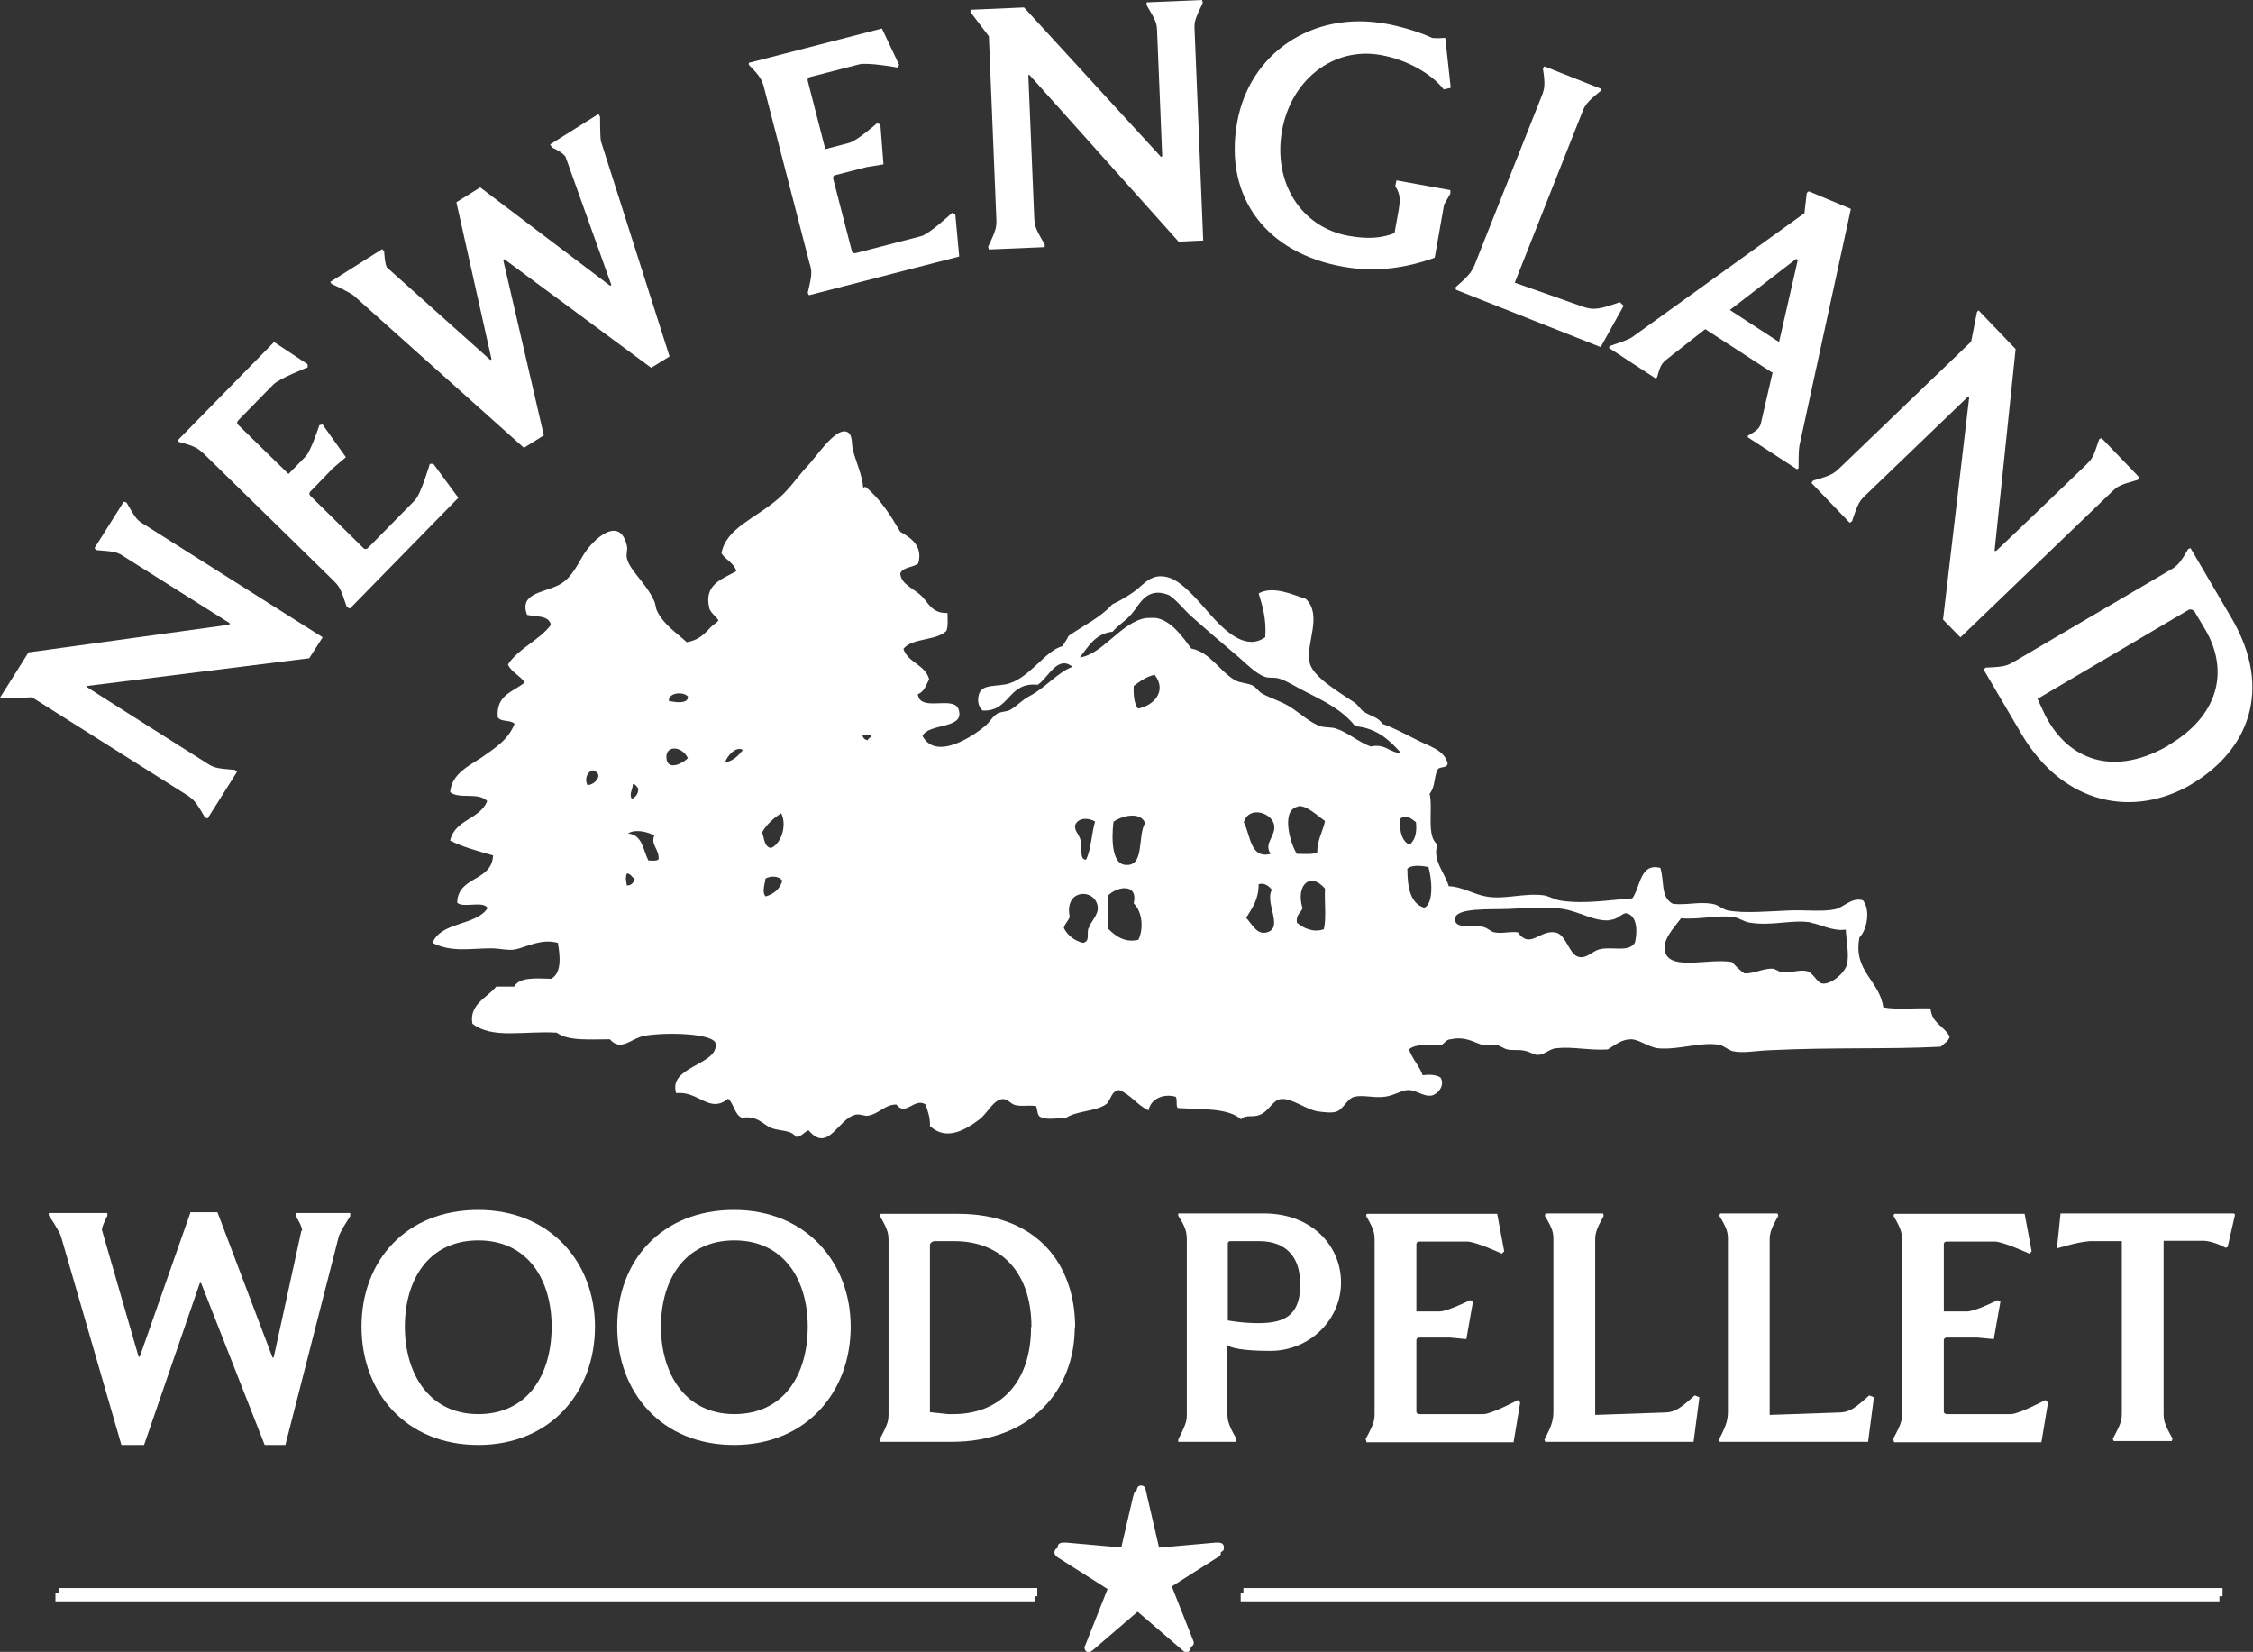
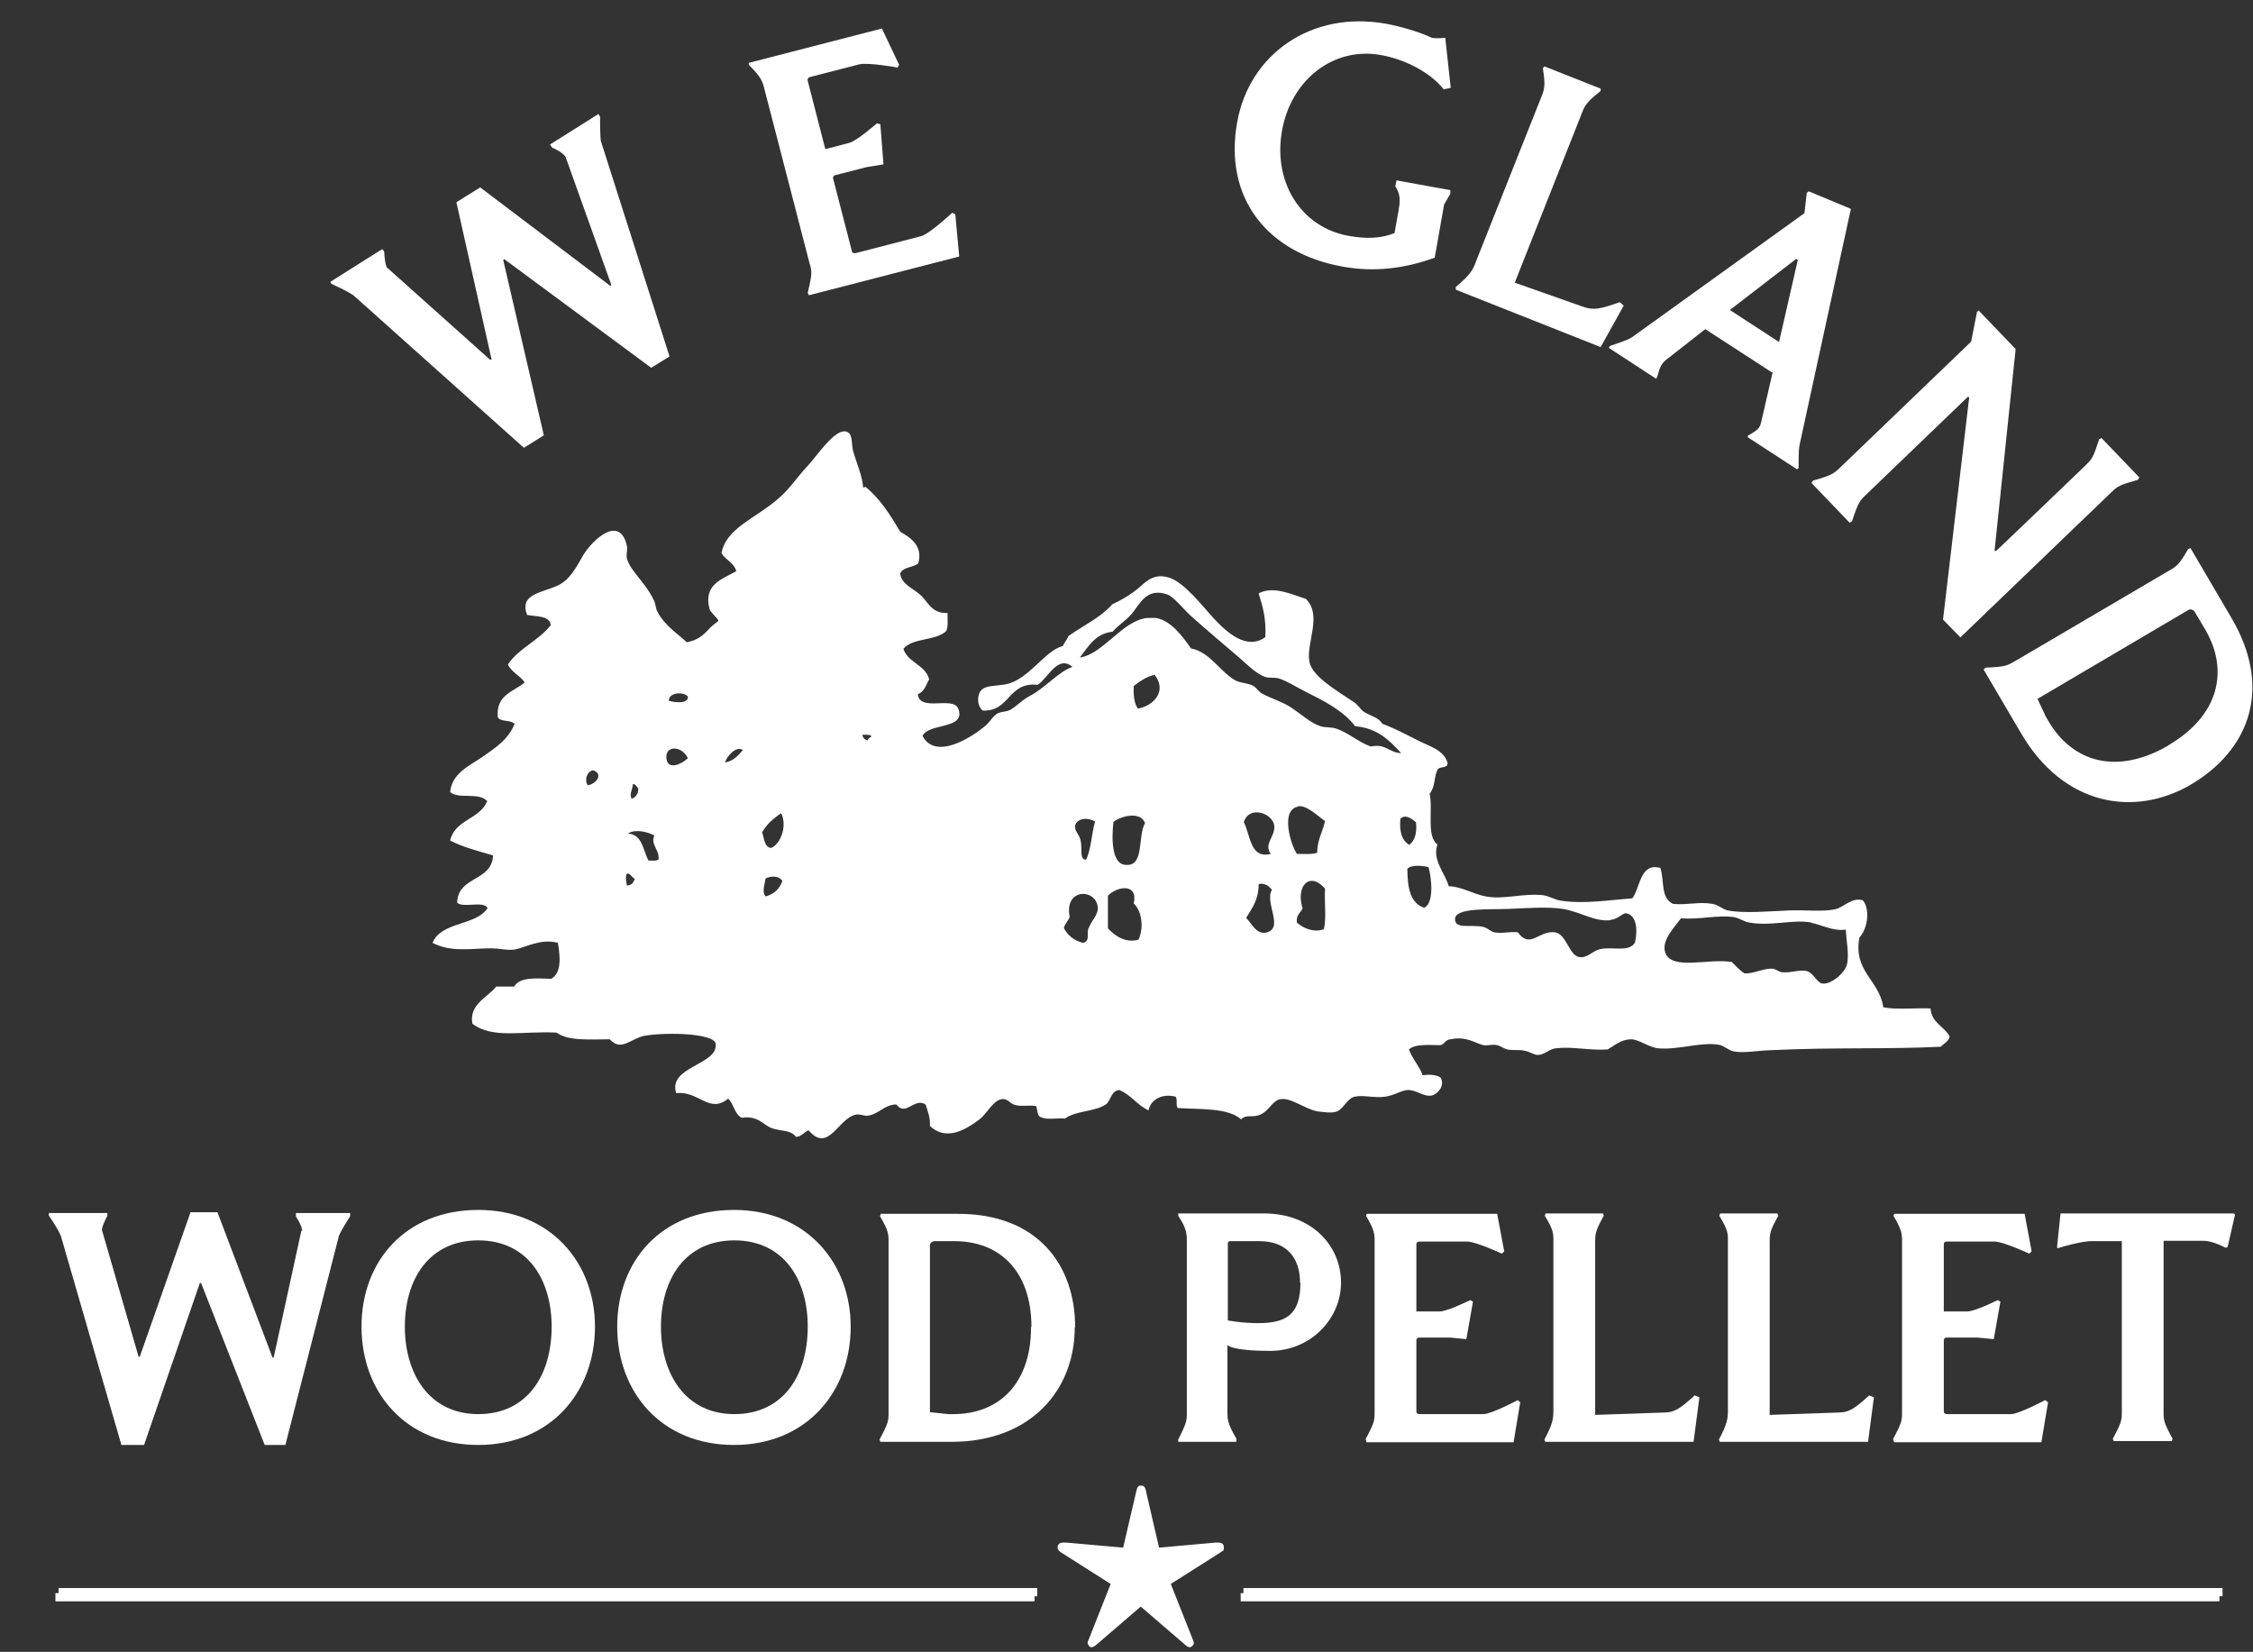
<svg xmlns="http://www.w3.org/2000/svg" version="1.1" viewBox="0 0 577.1 423.1">
  <rect x="0" y="0" width="577.1" height="423.1" fill="#333333" stroke="none" />
  <defs>
    <style> .cls-1 { fill-rule: evenodd; } .cls-1, .cls-2, .cls-3 { fill: #fff; } .cls-2 { stroke: #fff; stroke-width: 2.1px; } </style>
  </defs>
  <g>
    <g id="Layer_1">
      <g id="b">
        <g id="c">
          <g>
-             <path class="cls-3" d="M296.1,397.7l14.5-1.3c.3,0,.5,0,.6,0,1,0,1.5.4,1.5,1.3s-.3.8-1,1.3l-12.6,8,5.7,14.4c.1.3.2.5.2.7s-.1.5-.3.7c-.2.2-.5.4-.7.4-.4,0-.8-.2-1.2-.6l-11.4-9.8-11.4,9.8c-.5.4-.9.6-1.2.6s-.5-.1-.7-.4c-.2-.2-.3-.5-.3-.7s0-.4.2-.7l5.7-14.4-12.6-8c-.7-.4-1-.9-1-1.3,0-.9.5-1.3,1.6-1.3s.3,0,.6,0l14.6,1.3,3.3-14.2c.2-.7.3-1.2.5-1.4.2-.2.4-.3.8-.3s.6.1.8.3c.2.2.4.7.5,1.4l3.3,14.2h0Z" />
-             <path class="cls-3" d="M82.6,163.3l-3.4,5.3-56.9,7.1v.3c-.1,0,30.4,19.3,30.4,19.3,2,1.3,2.4,1.5,7.5,1.9l.5.5-7.5,11.9-.7-.2c-2.5-4.4-3-4.7-5-6l-39.3-24.8-7.8.3L0,178.7l7.3-11.6,51.5-7.1v-.4s-26.8-16.9-26.8-16.9c-2-1.3-2.2-1.4-7.3-1.8l-.5-.5,7.5-11.9.7.2c2.5,4.4,2.8,4.6,4.8,5.8l45.4,28.7h0Z" />
-             <path class="cls-3" d="M89.4,155.8l-.6-.4c-1.6-4.9-1.9-5.2-3.6-6.9l-32.8-32.1c-1.5-1.4-2.2-2.1-6.6-3.2l-.2-.5,24.6-25.1,8.6,5.7v.8s-7.2,2.8-8.8,4.4l-8.9,9.1c-.4.4-.5.8-.1,1.2l12.9,12.6,4.4-4.5c1.4-1.5,3.5-8,3.5-8l.8-.2,6,8.4-3.3,2.8-5.9,6.1c-.2.2-.2.7,0,.9l13.7,13.5c.4.4.9.2,1.2-.1l12-12.2c1.5-1.5,3.8-9.3,3.8-9.3h.9c0,0,6.4,8.7,6.4,8.7l-27.7,28.3h0c0,0,0,0,0,0Z" />
            <path class="cls-3" d="M144.8,40.1s-.6-1.1-3.4-2.3l-.5-.8,12.4-7.8.4.7c0,5,.2,6.2.2,6.2l17.6,55.2-4.7,2.9-37.6-27.8-.3.2,10.4,44.9-5.1,3.2-43.6-39s-1.1-.9-5.7-3l-.3-.5,13.3-8.4.5.6c.2,3.5.7,4.1.7,4.1l26.5,23.7.3-.2-9-40.2,6.1-3.8,33.3,25.2.3-.2-11.8-33h0Z" />
            <path class="cls-3" d="M207.2,75.6l-.3-.6c1.2-5,1.1-5.5.4-7.8l-11.5-44.4c-.5-2-.8-3-4-6.2v-.5s34.1-8.8,34.1-8.8l4.4,9.3-.4.7s-7.6-1.4-9.9-.8l-12.4,3.2c-.6.1-.8.5-.7,1l4.5,17.5,6.1-1.6c2-.5,7.1-5,7.1-5l.9.2.8,10.3-4.3.7-8.2,2.1c-.2,0-.5.5-.4.8l4.8,18.6c.1.6.7.6,1.1.5l16.6-4.3c2.1-.5,8-6,8-6l.8.4,1,10.8-38.4,9.9h0q0,0,0,0Z" />
-             <path class="cls-3" d="M308.2,61.6l-6.3.3-38.2-42.7h-.3c0,.1,1.5,36.1,1.5,36.1.1,2.4.1,2.9,2.7,7.3v.7c-.1,0-14.3.6-14.3.6l-.2-.7c2.2-4.6,2.2-5.1,2.1-7.5l-1.9-46.4-4.7-6.2v-.6s13.7-.6,13.7-.6l35.1,38.3.3-.2-1.3-31.7c-.1-2.4-.1-2.6-2.7-7v-.7c.1,0,14.2-.6,14.2-.6l.2.7c-2.2,4.6-2.2,4.9-2.1,7.2l2.2,53.7h0Z" />
            <path class="cls-3" d="M358.3,53.5c.6-3.2-.1-4.5-.9-5.8l.3-1.5,13.8,2.5v.9c0,0-1.6,2.8-1.6,2.8l-2.4,13.6c-7.4,2.7-15.3,3.8-23.5,2.3-19.3-3.4-30.6-17.5-27.1-37,3.1-17.4,19-28.7,38.2-25.2,3.4.6,8.6,2.1,11.7,3.6,0,0,.9.2,3.4,0l1.4,12.8-1.8.4c-3-3.9-9.3-7.6-16.1-8.8-12.2-2.2-23,6.4-25.3,19.3-2.4,13.2,4.8,24.8,17,27,4.9.9,8.6.6,11.8-.7l1.1-6.1h0Z" />
            <path class="cls-3" d="M388,72.4l17.3,6.1c3,1.1,4.7.6,9.6-1.1l1,.9-5.9,10.6-37.1-14.7v-.7c3.8-3.2,4.4-4.4,5.2-6.6l16.8-42.3c.7-1.8,1-2.8.3-7.1l.4-.5,14.4,5.7v.6c-3.4,2.7-4,3.6-4.7,5.4l-17.3,43.7h0Z" />
            <path class="cls-3" d="M453.9,95.4l-17.1-11.1-10.2,8c-.9.8-1.4,1.5-2.1,4.2l-.3.5-12.1-7.9.3-.5c4.5-1.5,5.3-1.9,6.3-2.7l43.5-31.3.6-5.2.5-.4,10.8,4.5-13,59.8c-.3,1.2-.4,2.1-.4,6.6l-.4.3-12.6-8.2v-.4c2.7-1.5,3.1-2.1,3.4-3.4l3-13h0ZM443.1,79.4l12.6,8.2,4.8-21-.4-.3-17,13.1h0Z" />
            <path class="cls-3" d="M502.1,163.2l-4.4-4.5,6.7-56.9-.3-.2-26,25c-1.7,1.6-2.1,2-3.7,6.9l-.6.4-9.8-10.2.4-.6c4.9-1.4,5.3-1.8,7-3.4l33.5-32.2,1.5-7.6.4-.4,9.5,9.9-5.4,51.7h.4c0,.1,22.9-21.9,22.9-21.9,1.7-1.7,1.9-1.8,3.5-6.7l.6-.3,9.7,10.1-.4.6c-4.9,1.4-5.1,1.6-6.8,3.2l-38.7,37.2h0Z" />
            <path class="cls-3" d="M561.3,200.9c-14.7,8.6-32.7,5.4-43.5-12.9l-9.7-16.5.5-.5c5.1-.2,5.5-.5,7.6-1.7l39.5-23.2c1.8-1,2.6-1.6,4.8-5.5l.6-.2,10.5,17.9c10.8,18.4,4.2,34.1-10.5,42.7M555.4,190.9c13-7.6,15.6-19.1,9.5-29.6l-2.8-4.7c-.2-.3-.9-.7-1.5-.4l-38.7,22.8,2.1,4.5.7,1.2c6.2,10.6,17.6,13.9,30.8,6.2" />
            <g>
              <path class="cls-1" d="M221.7,124.7c3.8,3.1,6.4,7.3,8.9,11.5,2.6,1.5,5.9,3.6,4.6,8.1-1.3,1.1-4,.9-4.6,2.6.2,2.8,3.6,3.9,5.5,5.8,1.7,1.7,2.7,4.5,6.6,4.3,0,1.6.2,3.5-.3,4.6-2.6,2.6-8.7,1.7-11,4.6,1.2,3.6,5.6,4,6.6,7.8-.8,1.4-1.2,3.2-2.9,3.8.5,4.7,9.1.3,10.4,3.8,1.9,5.3-7.6,3.5-9.2,6.9,3.3,6.2,12.3.6,16.1-2.6,1.2-1,1.9-2.5,3.2-3.2,1.1-.5,2.4-.4,3.2-.9,1.9-1.1,2.7-2.3,4.9-3.5,4.2-2.2,7.2-6.1,11-7.5-3.8-3.2-6.3,3-8.9,4.6-7.7-.8-7,6.9-14.1,6.6-1-.9-1.3-2.2-1.1-3.5.5-3.2,3.4-2.6,6.9-3.2,6-1.1,10.1-8.7,14.7-9.8.4-.9,1.1-1.6,1.5-2.6,3.8-2.7,8.2-4.7,11.2-8.1,2.3-1.1,3.8-2,5.5-3.2,2.6-1.8,4.4-5,8.9-3.7,4,1.1,8.9,7.6,11.8,10.7,3.3,3.5,8.3,8,13,4.6.3-4.7-.7-8-1.7-11.2,3.7-2.1,8.9.4,12.1,1.4,4.3,4.2,0,11.3.9,16.1.7,3.8,7.2,7.5,11.5,10.4,1,.7,1.6,1.8,2.3,2.3,1.9,1.3,3.8,1.4,4.9,3.2,3.1,1.1,6.2,2.8,9.2,4.3,2.7,1.4,6.7,2.4,7.5,5.8,0,1.4-2.2.7-2.6,1.7-1,2.2-.5,4.2-2,6.1.9,4.1-.9,10.9,2,13-1.4,4,1.9,7.2,2.9,10.7,3.1,0,6.5,2.1,9.5,2.6,4.7.9,9.5-.9,14.7-.3,1.5.2,3,1.2,4.6,1.4,6,.9,12.4-.2,18.2-.6,2.1-2.7,1.9-9.2,7.2-7.8,1.1,3.6,0,7.5,3.2,9.2,3.4.4,6.6-.6,10.1,0,1.5.2,2.6,1.4,4,1.7,4.2.8,10.4.2,15.6,0,3.9-.2,8.6.4,11.8-.3,2.2-.4,4.3-3.2,7.2-2.3,2,2.6,1,7.6-.9,9.5-1.7,8.7,5.1,10.9,6.1,17.9,3.5.7,8.2.1,12.1.3.3,3.8,3.5,4.5,4.9,7.2-.3,1.3-1.5,1.8-2.3,2.6-13.8.7-27.5.1-43.8.9-3.3.1-6.6.8-9.2.3-1.3-.2-2.5-1.5-3.8-1.7-4.6-.8-10.5,1.4-15.6.9-2.5-.3-4.9-2.3-6.9-2.3-2.5,0-4.1,1.5-6,2.6-4.8.3-8.9-.8-13.3-.3-1.7.2-2.9,1.7-4.6,1.7-1,0-1.9-.8-3.5-1.1-1.4-.3-3,0-4.3-.3-.9-.2-1.7-.9-2.6-1.1-1.3-.3-2.5.2-3.5,0-2-.4-4.4-2.4-8.4-1.5-1.3,0-1.5,1.2-2.6,1.5-3,0-6.5-.4-8.1,1.1.9,2.5,2.9,4.6,3.5,6.6,1.5-.2,3.4-.2,4.6.6,1.3,2.2-1,4.4-2.3,4.6-2,.4-4-1.5-6.1-1.4-1.5,0-3.5,1.4-5.8,1.7-2.7.4-5.6-.5-7.8,0-1.9.4-2.8,3.1-4.6,3.8-1.3.5-3.6.1-4.6,0-3.2-.4-6.7-3.4-9.5-3.2-2.3.1-3.1,3-5.5,4-2,.9-3.5-.2-4.9,1.2-3.4-3-10.2-2.5-16.2-2.9-.6-.5,0-2.4-.6-2.9-3.3-.9-6.4.7-6.9,3.5-2.9-1.3-4.5-4-7.5-5.2-2,.2-2.1,2.3-3.2,3.5-2.7,2.1-7.9,1.7-10.7,3.8-1.9-.2-4.6.4-6-.3-1.2-.2-1-1.9-1.4-2.9-2.3-.3-3.7.2-5.5-.3-1-.3-1.7-1.4-2.9-1.5-2.5,0-4.1,3.7-6.1,5.2-3.7,2.8-8.6,5.6-12.7,1.7.1-2.3-.6-3.8-1.1-5.5-2.9-1.9-5.1,3.2-7.5,0-3.1,0-4.4,2.5-7.5,2.9-.8,0-1.9-.5-2.9-.3-4.6,1-7,10-12.1,4-1.2.5-1.7,1.6-3.2,1.7-1.4-1.9-4.1-1.4-6.4-2.3-2.1-.9-3.4-3.2-7.5-2.6-1.9-.9-2-3.6-3.5-4.9-4.8,4-7.6-2.1-13.3-1.4-2.2-6.9,10.9-7.2,10.1-12.7-.4-2.6-12.4-3-18.2-2-3.4.6-6,4.2-8.9.9-5.1,0-10.7.5-13.6-1.7-8.5-.5-16.5,1.7-21.6-2.3-.9-5,3.9-6.7,6.1-9.5h4.6c1.4-2.5,5.6-2.1,9.5-2,2.7-1.5,2.3-5.7,1.7-9.2-4.4-1.2-8.3,1.2-11,1.7-1.9.3-4-.3-6.1-.3-5.2,0-10.2,1.1-15-1.4,2.2-5.5,11.1-4.3,14.1-8.9-1.1-2-6.3.1-7.8-1.4.2-6.9,8.9-5.3,9.2-12.1-3.8-1.1-7.7-2.1-11-3.8,1.2-5.4,7.6-5.4,9.5-10.1-2.2-2.4-7.2-.4-9.5-2.3.4-4.8,5-6.8,8.1-8.9,3.4-2.4,6.8-4.5,8.4-8.6-1-1.1-3.6-.4-4.3-1.7-.5-5.8,4.1-6.5,6.9-8.9-1.2-1.8-3.4-2.6-4.3-4.6,2.8-4.2,7.9-6.1,11-10.1-.4-2.5-3.7-2.1-6.1-2.6-2-5.4,3.7-5.6,7.8-7.5,3.1-1.4,4.7-4.5,6.6-7.8,2.4-4,9.4-10.5,11.2-2.3.2,1-.3,2.1,0,3.2.8,3.1,4.9,6.3,6.9,10.7.5,1,.4,2,.9,2.9,1.9,3.6,5.2,5.6,7.5,7.8,2.8-.5,4.2-1.7,6.1-3.8.5-.5,2-1.6,2-1.7,0-.6-2.1-2.1-2.3-3.2-1.5-6.1,3.2-7.4,6.9-9.5-.6-2.2-2.7-2.8-3.8-4.6,1.2-6.5,8.8-8.9,14.7-14.1,2.8-2.4,5-5.8,7.5-8.4,2-2.1,6.6-9.1,9.5-8.7,2.1.3,1.5,3,2,4.9.8,3,2.4,6.4,2.6,9.5M347.2,186.1c-3.3-4.3-8.2-6.6-13.3-9.2-2-1-4.6-2.7-6.6-3.2-1-.2-2.1,0-3.2-.3-2.3-.8-4.8-3.3-6.6-4.9-4.6-3.9-7.9-6.7-12.4-10.7-1.8-1.6-4.4-4.9-6-5.5-5.5-2-7.2,2.6-9.2,4.9-1.6,1.9-3.5,2.9-4.9,4.6-4.5.5-6.2,3.8-8.4,6.6,5.9-.8,10.7-9.2,17-10.1.7,0,1.9-.1,2.6,0,3.8.7,6.7,4.7,8.9,7.8,4.8.9,7.3,5.8,11.2,8.1,1.4.8,3.2.7,4.6,1.4.9.5,1.5,1.5,2.3,2,2.3,1.3,5.3,2.1,7.8,3.8,2.5,1.7,4.8,3.8,7.2,4.6,1.2.4,2.8.2,4,.6,3.1,1,5.8,3.5,8.9,4.6,3.9-.8,4.7,1.6,7.8,1.7-3-3.3-6.1-6.4-11.8-6.9M295.9,172.8c-2.3.5-3.9,1.7-5.5,2.9-.1,2.4.1,4.5,1.1,5.8,4.2-.8,7.4-4.6,4.3-8.6M171.3,179.5c1.4.4,5.1.9,4.9-1.1-1.1-1.3-4.9-1.1-4.9,1.1M222.3,189.6c0-.6.8-.6.9-1.1-.4-.4-1.5-.3-2.3-.3.1.8.6,1.3,1.4,1.4M170.7,194.2c.3,3.3,4.1,1.4,5.5,0-1.5-3.2-5.8-3.4-5.5,0M185.7,195.3c2.2-.4,3.4-1.8,4.6-3.2-1.7-1.1-4,1.4-4.6,3.2M150.5,201.1c2-.1,4.3-2.9,1.4-3.8-1.4.2-2.3,2.2-1.4,3.8M161.8,204.6c1-.4,1.7-1.2,1.7-2.6-.4-.5-.6-1.1-1.4-1.2,0,1.4-1,2.5-.3,3.8M332.5,206.6c-4.6.8-1.9,9.8-.3,12.1,1.8,0,3.9.2,5.2-.3,0-3.3,1.4-5.3,2-8.1-2-1.4-4.7-4.1-6.9-3.8M326.4,211.5c-.4-3.3-6.5-5.3-7.8-.9,1.7,3.2,1.6,9.5,6.9,8.1-1.9-2.6,1.2-4.4.9-7.2M195.2,213.2c.6,1.5.5,3.7,2.3,4,2.5-1,4.2-5.7,2.6-8.9-2,1.3-3.7,2.8-4.9,4.9M285.2,210.6c-.5,4.3-.4,10.5,2.9,10.9,5.2.7,3.2-7.2,5.2-10.7-1.2-3.1-6.1-1.8-8.1-.3M358.7,209.8c-.3,3.3.4,5.5,2.3,6.6,1.4-1.1,2-3,1.7-5.8-1-.8-2.6-2.2-4-.9M275.4,211.8c-.1,1.1,1.1,2,1.4,3.5.5,2.1-.4,4.9,1.4,4.9,1.3-2.7,1.4-6.7,2.3-9.8-2.5-1.3-4.9-.6-5.2,1.4M160.9,213.5c3.7.3,3.8,4.3,5.2,6.9.9,0,2.1.2,2.6-.3.2-2.6-2.1-3.7-1.1-6.1-1.6-.9-4.7-1.7-6.6-.6M360.5,222.7c0,4.7.8,8.7,4.3,9.8,2.6-1.1,1.9-7.7,1.1-10.4-1.5-.4-4.8-.7-5.5.6M160.6,226.8c1.2,0,1.7-.8,2-1.7-.8-.4-1-1.3-2-1.4-.5,1-.2,2.1,0,3.2M196.1,225c-.2,1.5-1,3.5,0,4.6,2.2-.6,3.6-1.9,4.3-4-.9-1.3-2.9-1.3-4.3-.6M333.7,232.5c-.4,1.3-1.8,1.7-1.5,3.8,1.4,1.3,4.2,2.7,6.9,1.7.7-2.9.1-7,.3-10.4-3.8-4.4-7.5-.9-5.8,4.9M322.4,226.5c0,4-1.7,6.1-3.2,8.6,1.4,1.4,2.5,4.1,4.9,3.8,5.1-.9-.3-7.7,1.7-11-.8-1-2-1.9-3.5-1.4M290.4,231.4c1.2-5.3-4.3-4.4-6.6-2v8.4c1.7,1.8,4.3,3.8,7.8,2.9,1.5-3.1.8-7.4-1.1-9.2M278.9,237.7c.5-1.7,2.4-3.3,2.3-5.2-.3-5-8.7-5.1-7.2,2.3-.3,1.1-1.2,1.6-1.5,2.9,1,1.9,2.6,3.2,4.9,3.8,1.9-.5.9-2.1,1.4-3.8M412.4,235.7c-4,.4-7.7-2.2-12.1-2.9-3.8-.6-9.4-.2-13.8,0-4.8.2-13.8-.4-13.8,2.6,0,2.7,4,1.3,7.2,2,1.2.3,2.1,1.3,2.9,1.4,2,.4,4.1-.3,6,0,3.1,4.4,5.5-.6,9.5,0,2.9.4,3.6,5.8,6.1,6.3,2.1.5,3.5-1.6,5.5-2,3.2-.7,7.4.9,8.9-1.7.7-3.1.5-7-2.3-7.5-1,0-2.1,1.6-4,1.7M464,236.3c-4.7-.9-10.2,1-15.9,0-1.4-.2-2.6-1.2-4-1.4-4.2-.6-8.7.7-13.5.3-1.7,2.3-5.2,5.8-4,8.9,1.7,4.5,11.1,1.3,17,2.3,1,1,2,2.1,3.2,2.9,2.3.2,4.8-1.3,7.2-1.2.6,0,1.7.8,2.3.9,2.2.3,4.6-.7,6.4-.3,1.8.4,2.6,2.9,4,3.2,2.2.4,5.8-2.6,6.4-4.9.6-2.6-.2-6.1-.3-8.9-3.3.5-6.7-1.4-8.7-1.7" />
              <path class="cls-3" d="M77.4,315.2s0-1.2-1.6-3.6v-.9h13.9v.8c-2.6,4-2.9,5.1-2.9,5.1l-13.7,53.5h-5.3l-16.3-41.5h-.3l-14.3,41.5h-5.8l-15.5-53.5s-.4-1.3-3.1-5.3v-.6h15v.7c-1.5,2.9-1.4,3.6-1.4,3.6l9.4,32.5h.3l13-37h6.9l14.1,37.2h.3l7.1-32.5h0Z" />
              <path class="cls-3" d="M152.4,339.8c0,16.8-11.4,30.3-29.9,30.3s-29.9-13.4-29.9-30.3,11.4-29.9,29.9-29.9,29.9,13.5,29.9,29.9M141.3,339.8c0-12-6.1-22.1-18.8-22.1s-18.8,10.1-18.8,22.1,6.2,22.4,18.8,22.4,18.8-10,18.8-22.4" />
              <path class="cls-3" d="M217.9,339.8c0,16.8-11.4,30.3-29.9,30.3s-29.9-13.4-29.9-30.3,11.4-29.9,29.9-29.9,29.9,13.5,29.9,29.9M206.9,339.8c0-12-6.1-22.1-18.8-22.1s-18.8,10.1-18.8,22.1,6.2,22.4,18.8,22.4,18.8-10,18.8-22.4" />
              <path class="cls-3" d="M275.3,339.9c0,16.2-11.3,29.4-31.6,29.4h-18.2l-.2-.6c2.3-4.3,2.3-4.8,2.3-7v-43.6c0-1.9,0-2.9-2.2-6.6l.2-.6h19.8c20.3,0,30,13,30,29.1M264.2,339.9c0-14.3-8.1-22-19.7-22h-5.2c-.3,0-1.1.4-1.1,1v42.8l4.7.5h1.3c11.6,0,19.9-7.7,19.9-22.3" />
              <path class="cls-3" d="M314.4,361.9c0,1.5,0,2.7,2.3,6.6v.8h-14.9v-.6c2.2-4.3,2.2-4.9,2.2-6.8v-43.9c0-1.9,0-3.3-2.2-6.6v-.6h22c12.1,0,19.7,8.2,19.7,17.7s-8,17.5-18.1,17.5-11-1.5-11-1.5v17.4h0ZM333,328.5c0-6.5-3.6-10.6-10.4-10.6h-7.5c-.3,0-.6.2-.6.6v19.7s3.5.7,7.8.7c7.5,0,10.8-2.5,10.8-10.4" />
              <path class="cls-3" d="M350,369.2l-.2-.6c2.3-4.3,2.3-4.8,2.3-7v-43.6c0-1.9,0-2.9-2.2-6.6l.2-.5h33.4l1.8,9.6-.6.6s-6.7-3.1-8.9-3.1h-12.1c-.6,0-.9.2-.9.7v17.2h6c1.9,0,7.8-2.9,7.8-2.9l.7.4-1.7,9.6-4.1-.4h-8.1c-.2,0-.6.3-.6.6v18.3c0,.6.5.7.9.7h16.3c2,0,8.8-3.6,8.8-3.6l.6.6-1.7,10.2h-37.7c0,0,0,0,0,0Z" />
              <path class="cls-3" d="M408.6,362.4l17.4-.6c3.1,0,4.4-1.1,8.1-4.4l1.2.5-1.5,11.4h-38l-.2-.6c2.2-4.1,2.3-5.4,2.3-7.6v-43.3c0-1.9,0-2.8-2.2-6.4l.2-.6h14.7l.2.6c-2,3.6-2.2,4.5-2.2,6.4v44.7h0Z" />
              <path class="cls-3" d="M453.3,362.4l17.4-.6c3.1,0,4.4-1.1,8.1-4.4l1.2.5-1.5,11.4h-38l-.2-.6c2.2-4.1,2.3-5.4,2.3-7.6v-43.3c0-1.9,0-2.8-2.2-6.4l.2-.6h14.7l.2.6c-2,3.6-2.2,4.5-2.2,6.4v44.7h0Z" />
              <path class="cls-3" d="M485.1,369.2l-.2-.6c2.3-4.3,2.3-4.8,2.3-7v-43.6c0-1.9,0-2.9-2.2-6.6l.2-.5h33.4l1.8,9.6-.6.6s-6.7-3.1-8.9-3.1h-12.1c-.6,0-.9.2-.9.7v17.2h6c2,0,7.8-2.9,7.8-2.9l.7.4-1.7,9.6-4.1-.4h-8.1c-.2,0-.6.3-.6.6v18.3c0,.6.5.7.9.7h16.3c2,0,8.8-3.6,8.8-3.6l.7.6-1.7,10.2h-37.7c0,0,0,0,0,0Z" />
              <path class="cls-3" d="M543.5,317.9h-8.1s-2.4,0-8.3,1.8l-.2-.2.9-8.7h44.4l.3.3-1.9,8.3-.5.2s-3.2-1.8-5.8-1.8h-10.1v43.7c0,2.3,0,2.8,2.3,7l-.2.6h-14.9l-.2-.6c2.3-4.3,2.3-4.8,2.3-7v-43.7h0Z" />
            </g>
            <line class="cls-2" x1="14.2" y1="409.1" x2="265" y2="409.1" />
            <line class="cls-2" x1="317.8" y1="409.1" x2="568.5" y2="409.1" />
            <path class="cls-3" d="M296.9,396.4l14.5-1.3c.3,0,.5,0,.6,0,1,0,1.5.4,1.5,1.3s-.3.8-1,1.3l-12.6,8,5.7,14.4c.1.3.2.5.2.7s-.1.5-.3.7c-.2.2-.5.4-.7.4-.4,0-.8-.2-1.2-.6l-11.4-9.8-11.4,9.8c-.5.4-.9.6-1.2.6s-.5-.1-.7-.4c-.2-.2-.3-.5-.3-.7s0-.4.2-.7l5.7-14.4-12.6-8c-.7-.4-1-.9-1-1.3,0-.9.5-1.3,1.6-1.3s.3,0,.6,0l14.6,1.3,3.3-14.2c.2-.7.3-1.2.5-1.4.2-.2.4-.3.8-.3s.6.1.8.3c.2.2.4.7.5,1.4l3.3,14.2h0Z" />
            <line class="cls-2" x1="15" y1="407.8" x2="265.7" y2="407.8" />
            <line class="cls-2" x1="318.5" y1="407.8" x2="569.3" y2="407.8" />
          </g>
        </g>
      </g>
    </g>
  </g>
</svg>